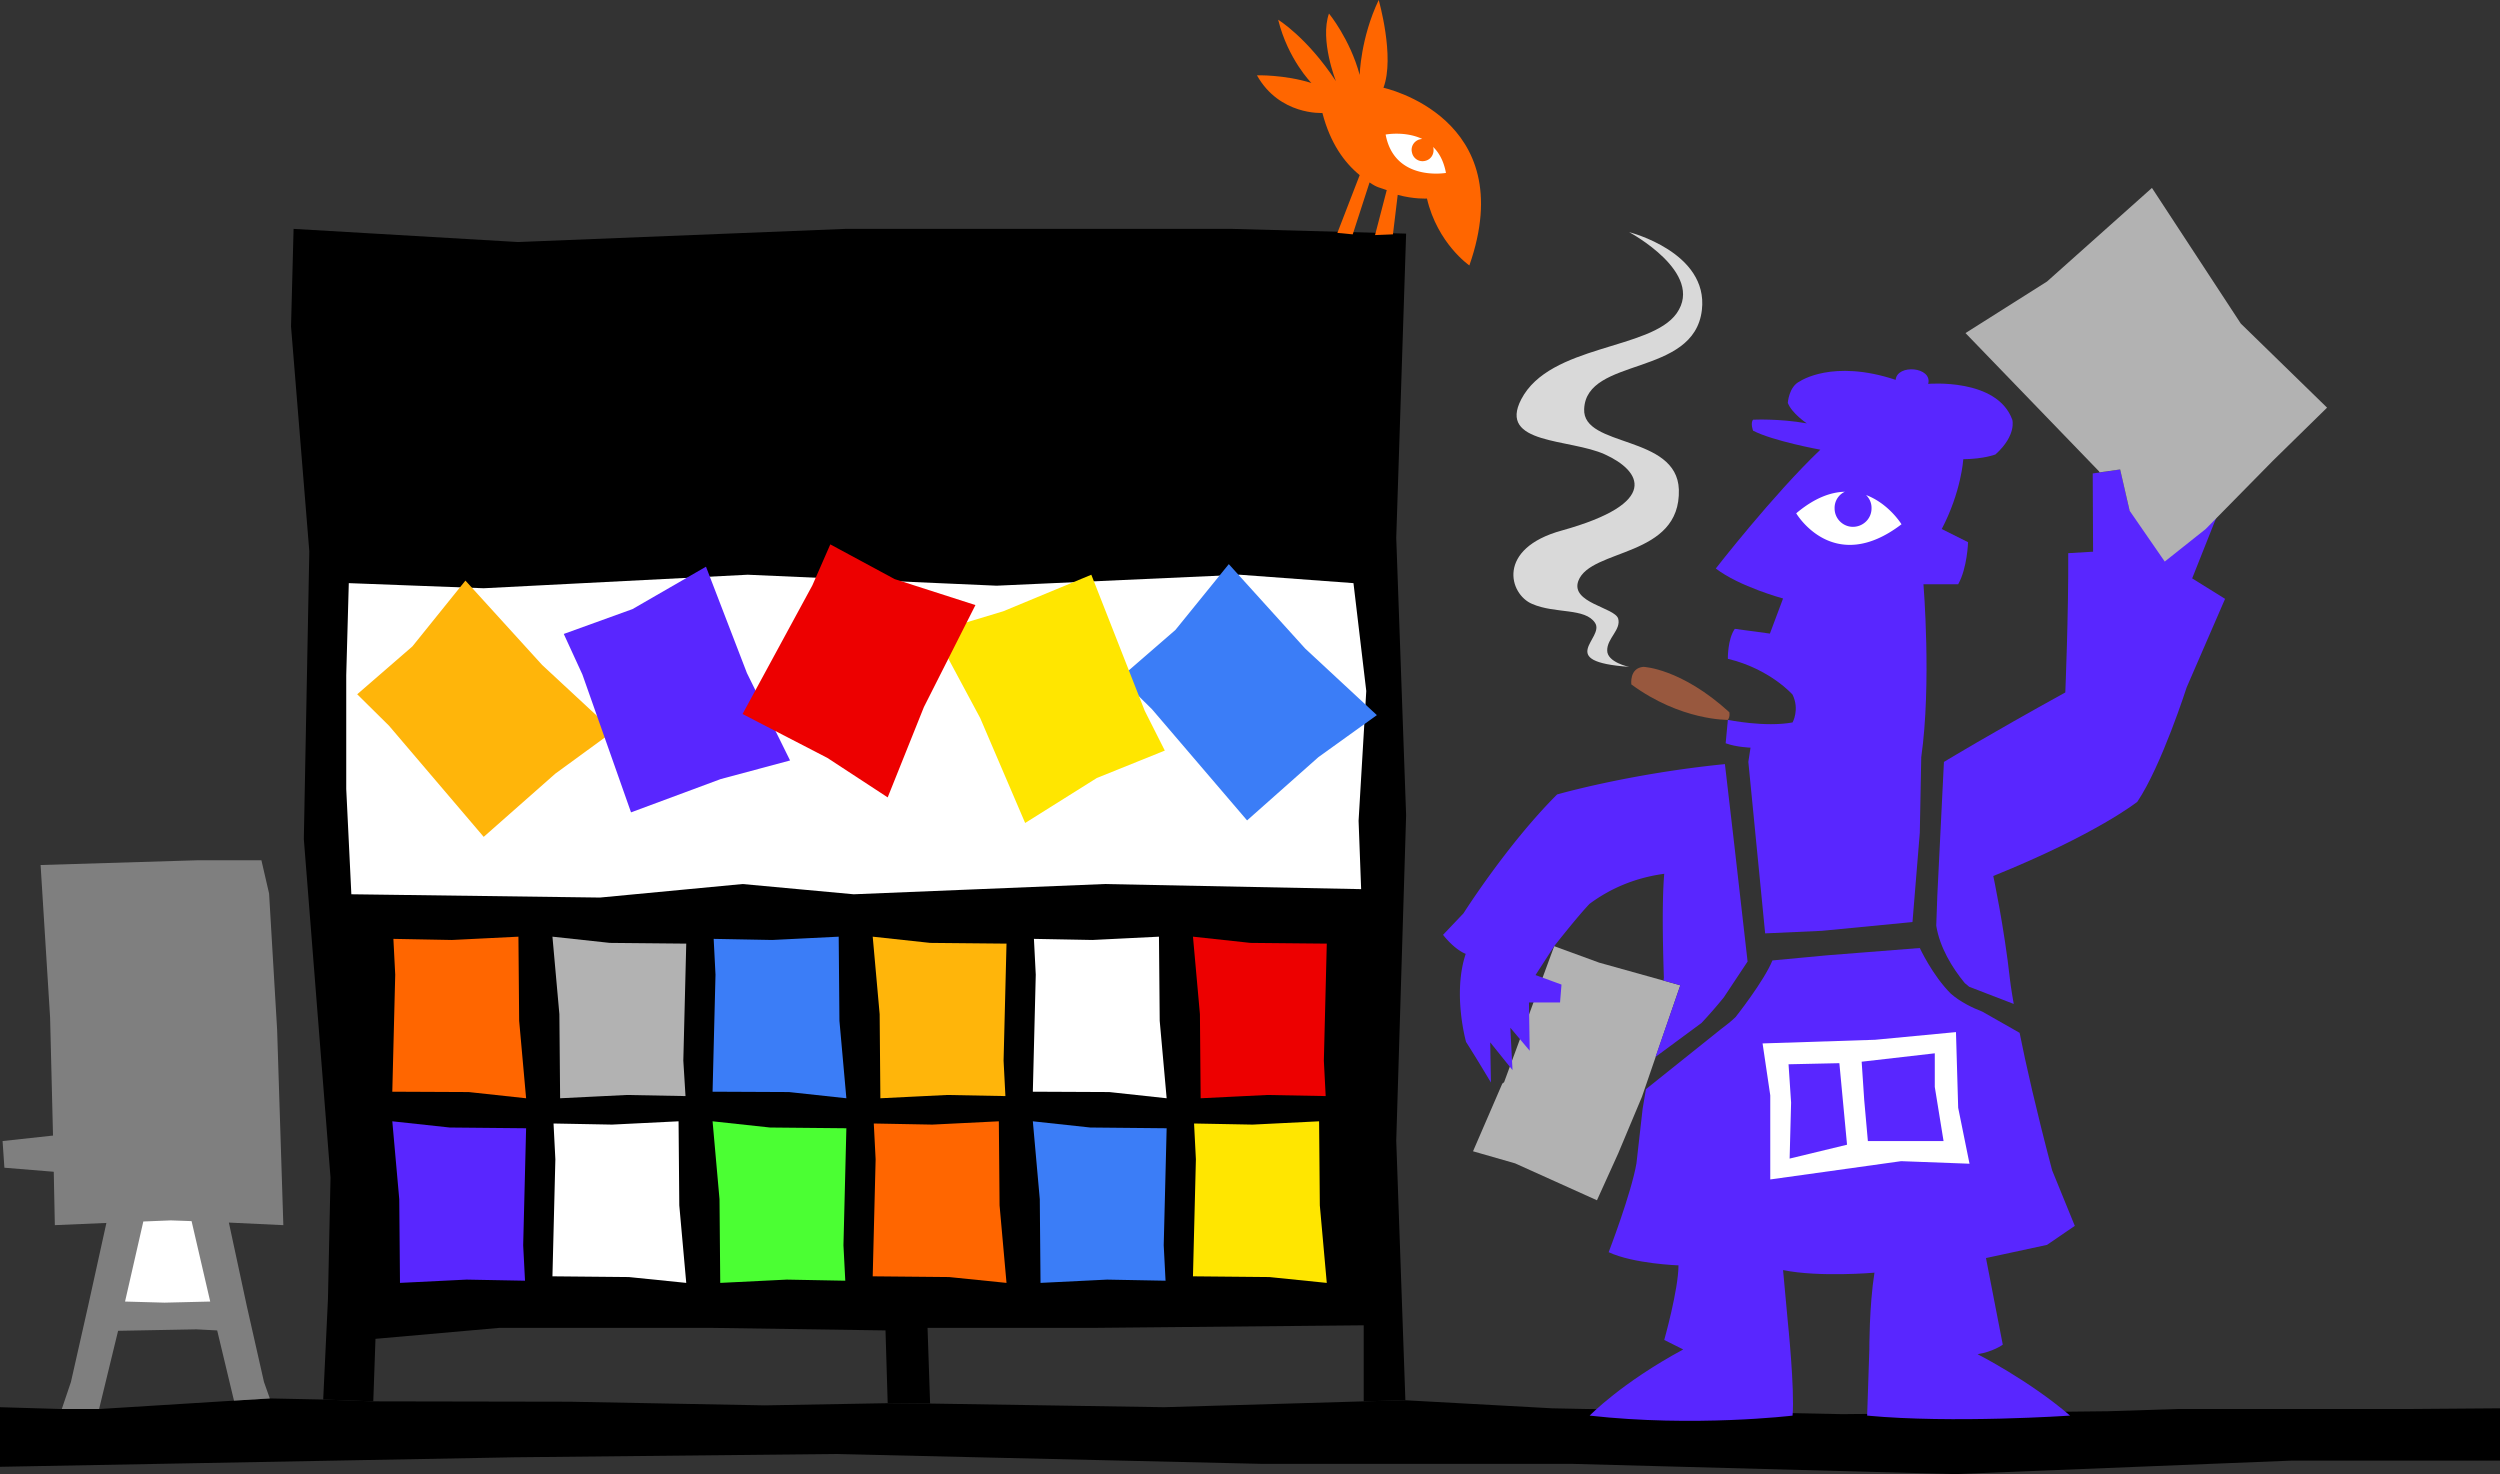
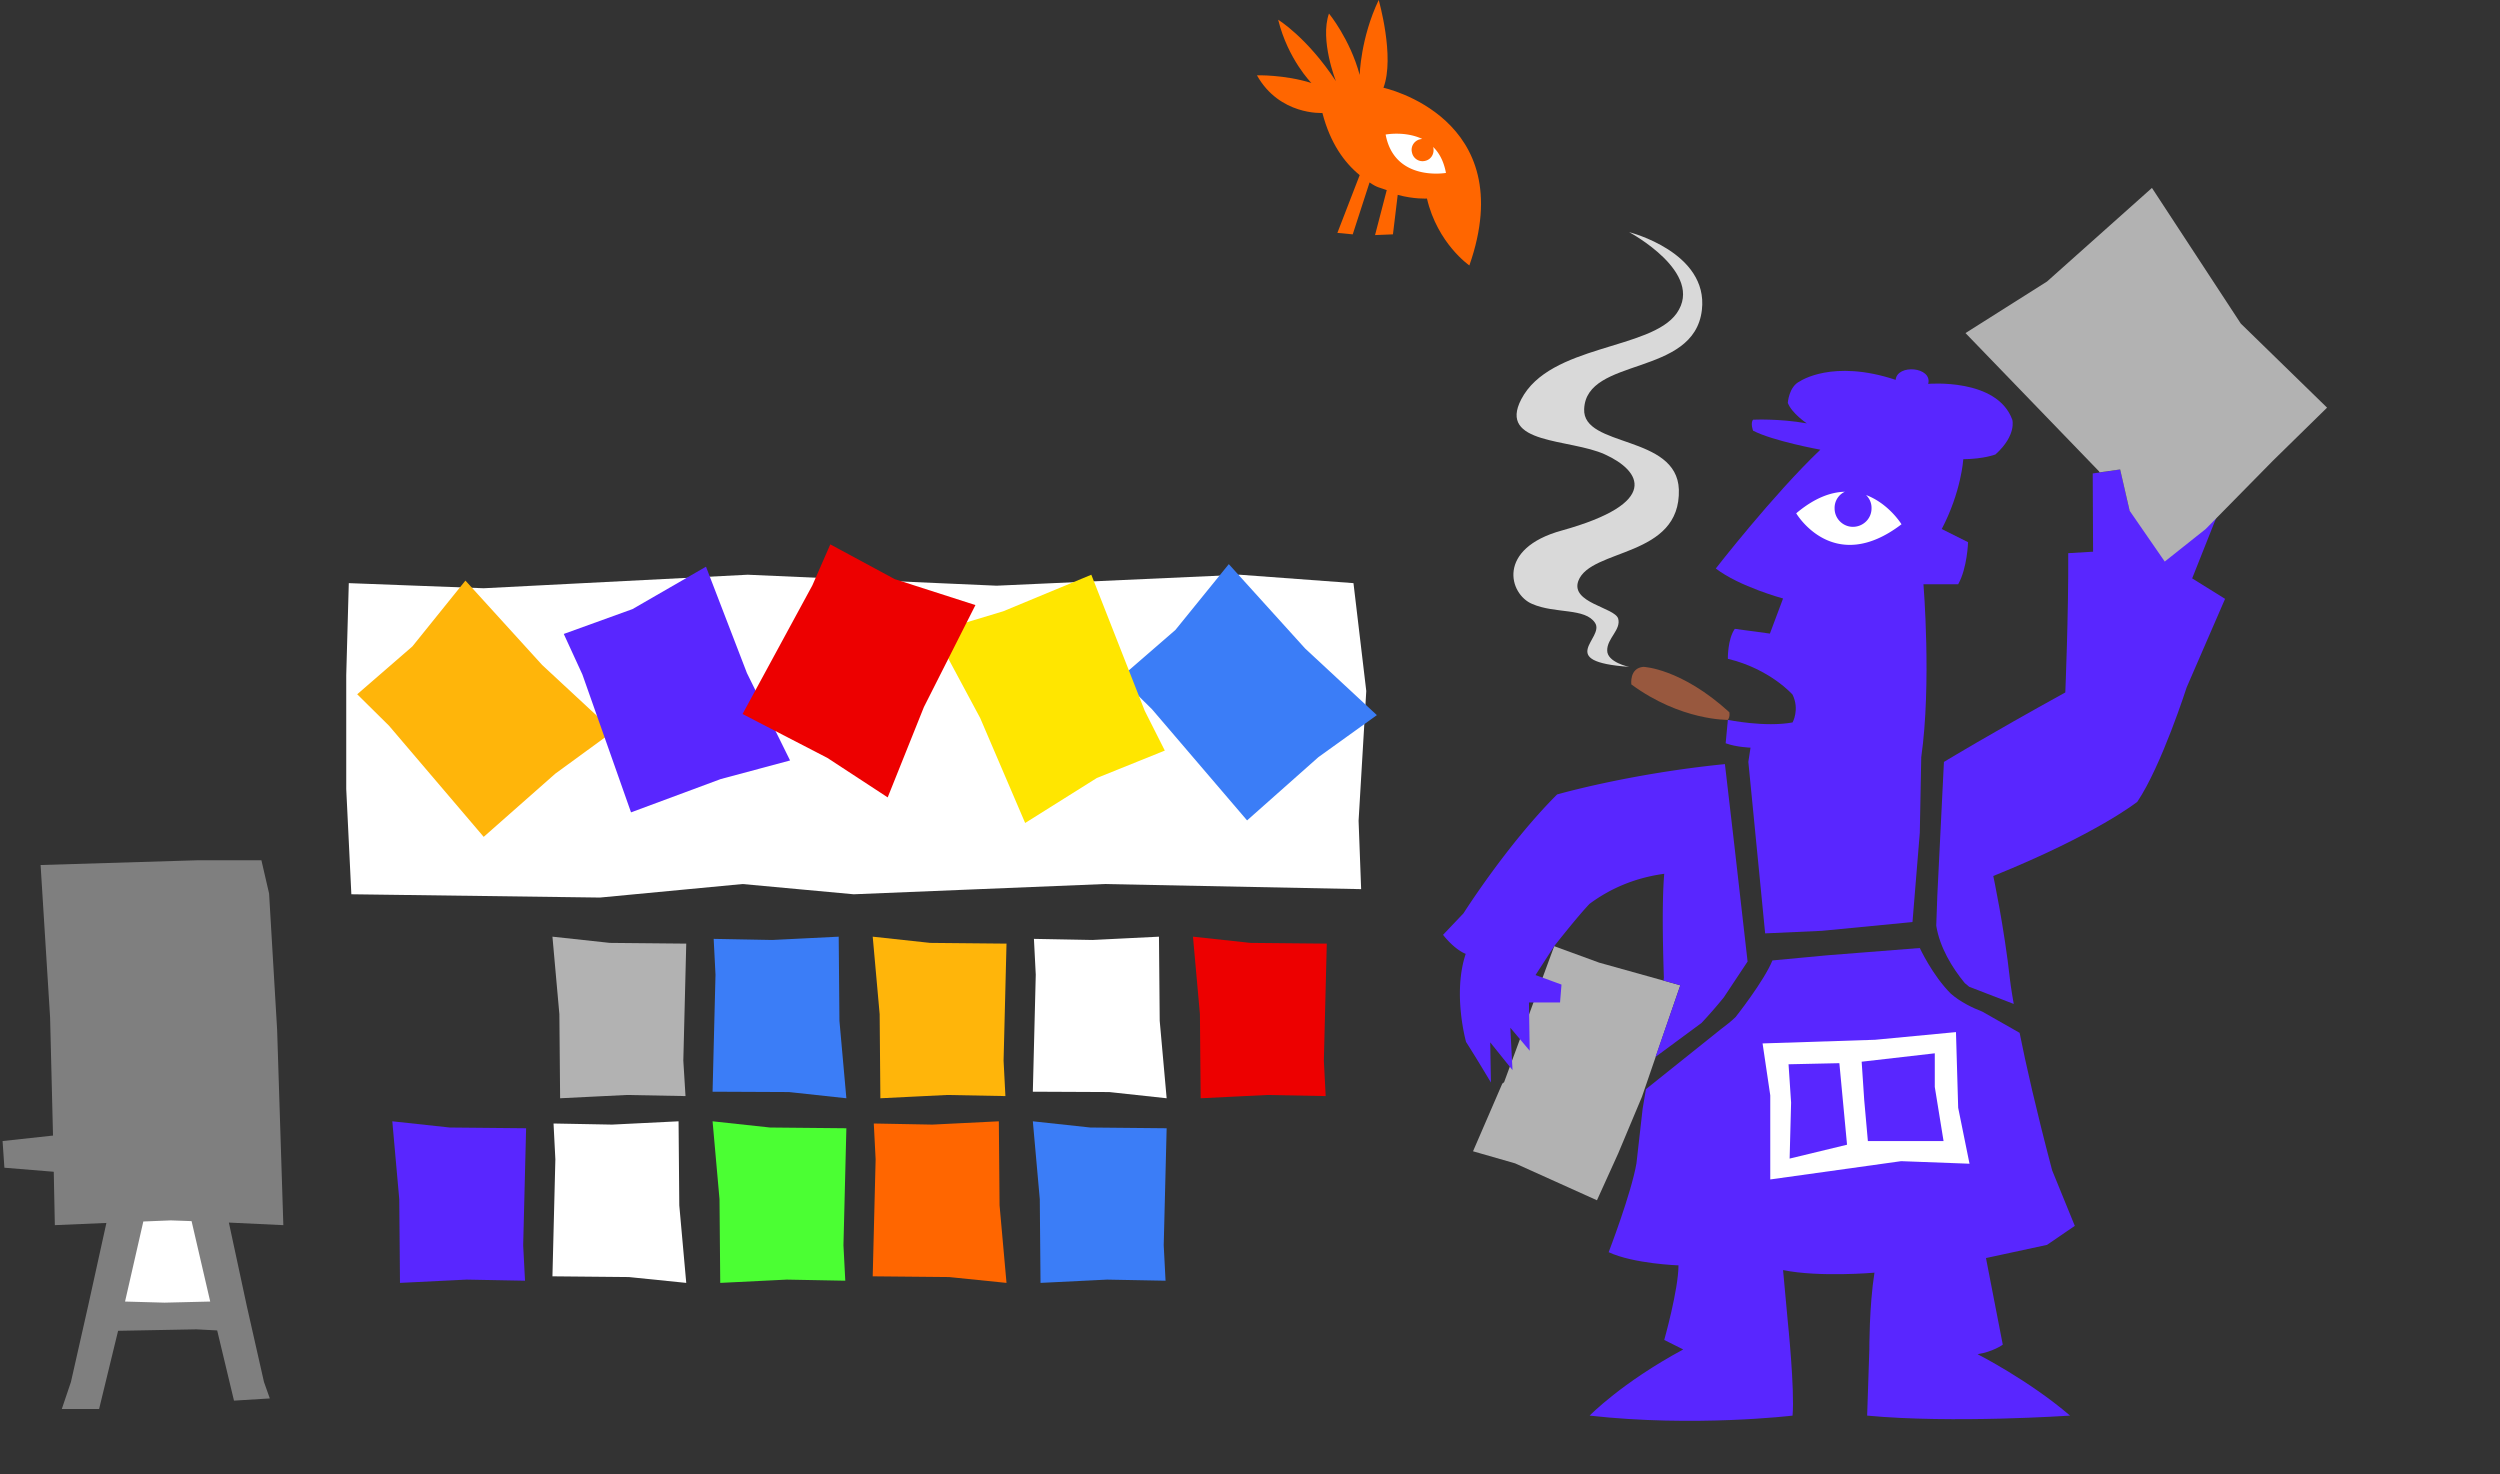
<svg xmlns="http://www.w3.org/2000/svg" width="683.801" height="403.199">
  <rect width="100%" height="100%" fill="#333333" stroke="none" />
-   <path d="m424.5 385.2 79.5 1.6 72.703-.8 18.598-.602h62.601l25.899-.199V399.5H627l-92.297 3.7L430 400.397h-84.898l-116.7-2.699-87.699.903L0 401.199v-16.3l16.902.5h10.2L64 383.101l9.8-.602 14.602.3 13.7.5 53.8.098 53.301 1 33.598-.597 11.601.098 64 1L373 383.3l11.402-.3 40.098 2.198" />
-   <path d="m384.602 63.898-2.7 83.204 2.7 75.898-2.7 89 2.5 71-11.402.3v-20.8l-73.7.7h-45.597l.7 20.698-11.602-.097-.598-19.903-47.703-.699h-57.898l-33.899 3-.601 17.102-13.7-.5 1.301-27.5.7-33.2-7.301-92.601 1.5-78.7-5-61.5.699-26.698 61.402 3.597 89.598-3.597h105.601l47.7 1.296" />
  <path fill="#fff" d="m95.402 159.5-.699 25.2v31.1l1.399 28.802 68 .898 39-3.7 30.398 2.802 68.602-2.801 70.199 1.398-.7-18.699 2.102-35.5-3.5-29.5-31.101-2.3-66.5 3-68.102-3-72.2 3.698-36.898-1.398" />
  <path fill="#7f7f7f" d="m16.902 385.398 2.5-7.398 4.7-20.8 5-22.7-14.102.602-.297-14.602-13.5-1.102-.5-7.296 13.797-1.5-.797-32.301-2.601-41.7 43-1.3H71.5l2.102 9.097L75.8 281.7l1.699 53.403-14.898-.704L67.5 357.2l4.703 20.8 1.598 4.5-9.801.602-4.598-19.204-5.699-.296-21.402.398-5.2 21.398H16.903" />
-   <path fill="#ffe600" d="m326.602 307.3 16 .302 18.199-.903.199 23 1.902 21.2-15.699-1.598-20.902-.2.8-32-.5-9.8" />
  <path fill="#3b7df7" d="m284.602 350.898-.2-22.898-1.902-21.3 15.703 1.698 20.899.204-.801 32 .5 9.699-16-.301-18.2.898" />
  <path fill="#f60" d="m273.203 306.7.2 23 1.898 21.198-15.7-1.597-20.898-.2.797-32-.5-9.8 16 .3 18.203-.902" />
  <path fill="#4bff33" d="M197 350.898 196.8 328l-1.898-21.3 15.7 1.698 20.898.204-.797 32 .5 9.699-16-.301-18.203.898" />
  <path fill="#fff" d="m185.602 306.7.199 23 1.902 21.198L172 349.301l-20.898-.2.8-32-.5-9.8 16 .3 18.2-.902" />
  <path fill="#5926ff" d="m143.602 350.3-16-.3-18.2.898-.199-22.898-1.902-21.3L123 308.397l20.902.204-.8 32 .5 9.699" />
  <path fill="#ed0000" d="m362.602 299.8-16-.3-18.2.898-.199-23-1.902-21.199L342 257.9l20.902.203-.8 32 .5 9.699" />
  <path fill="#fff" d="m317 256.2.203 23 1.899 21.198-15.7-1.699-20.902-.097.8-32-.5-9.801 16 .3 18.2-.902" />
  <path fill="#ffb50a" d="m240.8 300.398-.198-23-1.899-21.199 15.7 1.7 20.898.203-.801 32 .5 9.699-16-.301-18.2.898" />
  <path fill="#3b7df7" d="m229.402 256.2.2 23 1.898 21.198-15.7-1.699-20.898-.097.801-32-.5-9.801 16 .3 18.2-.902" />
  <path fill="#b2b2b2" d="m153.203 300.398-.203-23-1.898-21.199 15.699 1.7 20.902.203-.8 32 .597 9.699-16.098-.301-18.199.898" />
-   <path fill="#f60" d="m107.602 256.8 16 .302 18.199-.903.199 23 1.902 21.2-15.699-1.7-20.902-.097.8-32-.5-9.801" />
  <path fill="#d9d9d9" d="M445.602 182.398s-6.036-1.218-6-4.5c-.036-3.312 3.859-5.66 3-8.699-.938-3.058-13.094-4.277-10.899-10.3 3.367-8.997 28.047-6.297 27.5-25-.535-15.09-26.371-11.419-25.902-22 .57-14.41 30.047-8.715 32.199-27.098 1.86-15.836-19.898-21.301-19.898-21.301s20.796 11.105 13 22.2c-7.098 10.062-34.676 8.491-42.5 23.5-6.5 12.46 13.351 10.718 22.898 15.1 9.91 4.516 15.305 13.263-11.797 20.802-17.953 4.93-14.469 17.441-8.101 20.097 6.324 2.742 14.468.992 17.199 5.2 2.664 4.187-11.176 10.535 9.3 12" />
  <path fill="#98583e" d="M472.602 196.898c.691-.925.398-2.097.398-2.097-13.25-12.07-23.5-12.403-23.5-12.403-3.887.332-3.297 4.801-3.297 4.801 13.547 9.973 26.399 9.7 26.399 9.7" />
  <path fill="#f60" d="m365.8 63.7 6.102-15.802c-4.234-3.453-8.07-8.78-10.199-17 0 0-11.719.723-17.902-10.296 0 0 7.437-.23 14.902 2.097 0 0-6.398-6.426-9.101-17.3 0 0 7.847 4.738 15.8 16.8 0 0-4.457-11.219-1.902-18.5 0 0 5.773 7.008 8.402 16.801 0 0 .235-10.086 5.2-20.5 0 0 4.476 15.566 1.3 24 0 0 37.668 8.09 23.5 48.602 0 0-8.718-5.977-11.601-18.301 0 0-3.403.23-8-1L381 64.1l-4.898.2L379.3 52c-2.024-.758-2.57-.629-4.7-2.102L370 64.102l-4.2-.403" />
  <path fill="#fff" d="M395.5 47.3c-.61-3.257-1.879-5.527-3.5-7.1.453 1.816-.566 3.445-2.2 3.8a2.938 2.938 0 0 1-3.597-2.3c-.426-1.587.594-3.22 2.2-3.598.206-.04.382-.063.597-.102-4.7-2.219-10-1.2-10-1.2 2.406 12.97 16.5 10.5 16.5 10.5" />
  <path fill="#ffb50a" d="m97.703 189.898 15.098-13.097 14.5-18 21 23.097L167.8 200l-15.899 11.602-19.601 17.296-25.899-30.398-8.699-8.602" />
  <path fill="#3b7df7" d="m306.402 185.398 15.098-13.097 14.602-18L357 177.398l19.602 18.204-16 11.5-19.5 17.296-26-30.398-8.7-8.602" />
  <path fill="#ffe600" d="M318.602 205.3 300 212.8l-19.598 12.302-12.3-28.704-12.602-23.5 18.902-5.699 24.098-10 14.602 37.2 5.5 10.902" />
  <path fill="#5926ff" d="M154.203 173.398 173 166.602 193.102 155l11.199 29.102L216.1 208l-19 5.102-24.5 9.097-13.3-37.699-5.098-11.102" />
  <path fill="#ed0000" d="m227.102 148.898 17.601 9.5 22.098 7.102-14.098 27.898-9.902 24.704-16.5-10.801-23.2-12 19.102-35.2 4.899-11.203" />
  <path fill="#fff" d="m52.402 334-5.699-.2-7.5.302-5 21.898 10.797.3 12.5-.3-5.098-22" />
  <path fill="#5926ff" d="M470.703 281.5c1.426-1.059 2.8-2.14 4-3.3 0 0 7.758-9.786 10.098-15.5l14.902-1.4 25.399-2s3.457 7.481 8.5 12.5c2.57 2.25 5.89 3.856 8.601 4.9l10.2 5.8c1.695 8.504 4.492 20.922 8.898 37.602L567.5 335.3l-7.598 5.199-16.699 3.602 4.598 23.699s-2.664 1.949-6.899 2.597c0 0 14.059 7.145 25.301 16.801 0 0-32.25 2.203-55.5 0l.598-18.097s-.047-11.891 1.402-21c0 0-15.004 1.32-25-.704L489 361.5s1.922 18.414 1.3 25.7c0 0-26.82 3.218-55.5 0 0 0 8.688-8.981 25.602-18.098l-5.199-2.602s3.871-13.691 3.899-20.398c0 0-12.227-.41-19.102-3.602 0 0 6.2-16.121 7.602-24.3l1.699-15 .902-5.302 20.5-16.398M497.902 123s-12.922-2.355-18.402-5.2c0 0-.79-2.058 0-3 0 0 7.113-.362 14.703 1 0 0-4.105-2.726-5.203-5.6 0 0 .281-4.485 3.3-5.9 0 0 8.915-6.155 26.2-.402.371-4.39 10.121-3.574 8.902 1.102 0 0 18.817-1.68 23 9.8 0 0 1.266 4.212-4.601 9.5 0 0-3.125 1.25-8.801 1.302 0 0-.535 8.882-5.898 19.097l7.199 3.602s-.2 7.054-2.7 11.5h-9.5s2.247 27.262-.601 47.3l-.398 20.7-2 24.398-24.801 2.403-15.5.699-2.399-24.5-2.199-22.403.598-3.898s-3.844-.113-6.801-1.2l.602-6.402s10.199 2.098 17.699.704c0 0 1.98-3.512 0-7.602 0 0-6.137-7.023-17.7-9.8 0 0-.097-5.34 1.899-8.2l9.602 1.3 3.601-9.6s-11.93-3.227-18.402-8.2c0 0 15.68-20.195 28.601-32.5" />
  <path fill="#fff" d="m482.102 285.398 2.101 14.204v23l35.797-5 18.703.699L535.602 303 535 282.3l-22.098 2.098-30.8 1" />
  <path fill="#5926ff" d="M537.402 268.898c-3.496-4.277-6.824-9.738-7.8-15.699l.3-8.398 1.801-36.403s12.336-7.496 33.2-19c0 0 .902-21.718.8-38.097l6.797-.403-.098-21.398 7.5-1.102L582.5 139.7l8.203-13.7-1.3 14.102 12-8.602-3.903 10.398 10.602-5.097-8.5 21.398 9 5.602-10.5 24.199s-6.887 21.484-13.5 31.3c0 0-11.004 8.821-39.399 20.302 0 0 2.984 13.93 4.598 28.597 0 0 .238 2.11 1 6.403l-12.2-4.704-1.199-1" />
  <path fill="#b2b2b2" d="m425.102 258.8 12.3 4.5 22.2 6.2-10.5 30.5-6.5 15.5-5.801 12.8-22.399-10.1-11.5-3.302 8-18.5.5-.398 13.7-37.2" />
  <path fill="#5926ff" d="M425.102 258.8 420 266.7l7.102 2.6-.399 4.9h-8.5l.2 13.198-5.301-6.296.601 11.597-6.101-7.597.199 11S403.848 289.445 401 285c0 0-3.734-13.215-.098-24.102 0 0-2.816-.93-6.199-5.199l5.598-5.898s12.015-18.969 25.601-32.5c0 0 19.739-5.7 45.899-8.301l2.5 21.5L478 263l-6.5 9.8a129.056 129.056 0 0 1-6.098 7l-12.601 9.302 6.8-19.602-4.601-1.3.102-.802c-.11-3.718-.668-19.515.101-28.398-7.621 1.035-14.414 3.777-20.402 8.2-3.172 3.28-9.7 11.6-9.7 11.6" />
  <path fill="#b2b2b2" d="m574.102 128.898-36.5-37.796L559.902 77l28.7-25.602 24.3 37.102 23.598 23-14.797 14.5-18.402 18.7-11.2 8.902-9.601-13.903-2.598-11.3-5.601.8-.2-.3" />
  <path fill="#fff" d="M491.3 140.398s10.126 17.247 28.802 3c0 0-3.465-5.66-9.7-8 .961.938 1.528 2.207 1.5 3.602.028 2.816-2.246 5.09-5.101 5.102-2.758-.012-5.035-2.286-5-5.102a4.864 4.864 0 0 1 2.8-4.5c-3.843.094-8.312 1.691-13.3 5.898" />
  <path fill="#5926ff" d="m489.203 291.102 13.899-.301 2.101 22.3-15.703 3.797.402-15.296-.699-10.5m20-.704 20-2.296v9.199l2.399 14.8h-20.7l-1-11.203-.699-10.5" />
</svg>